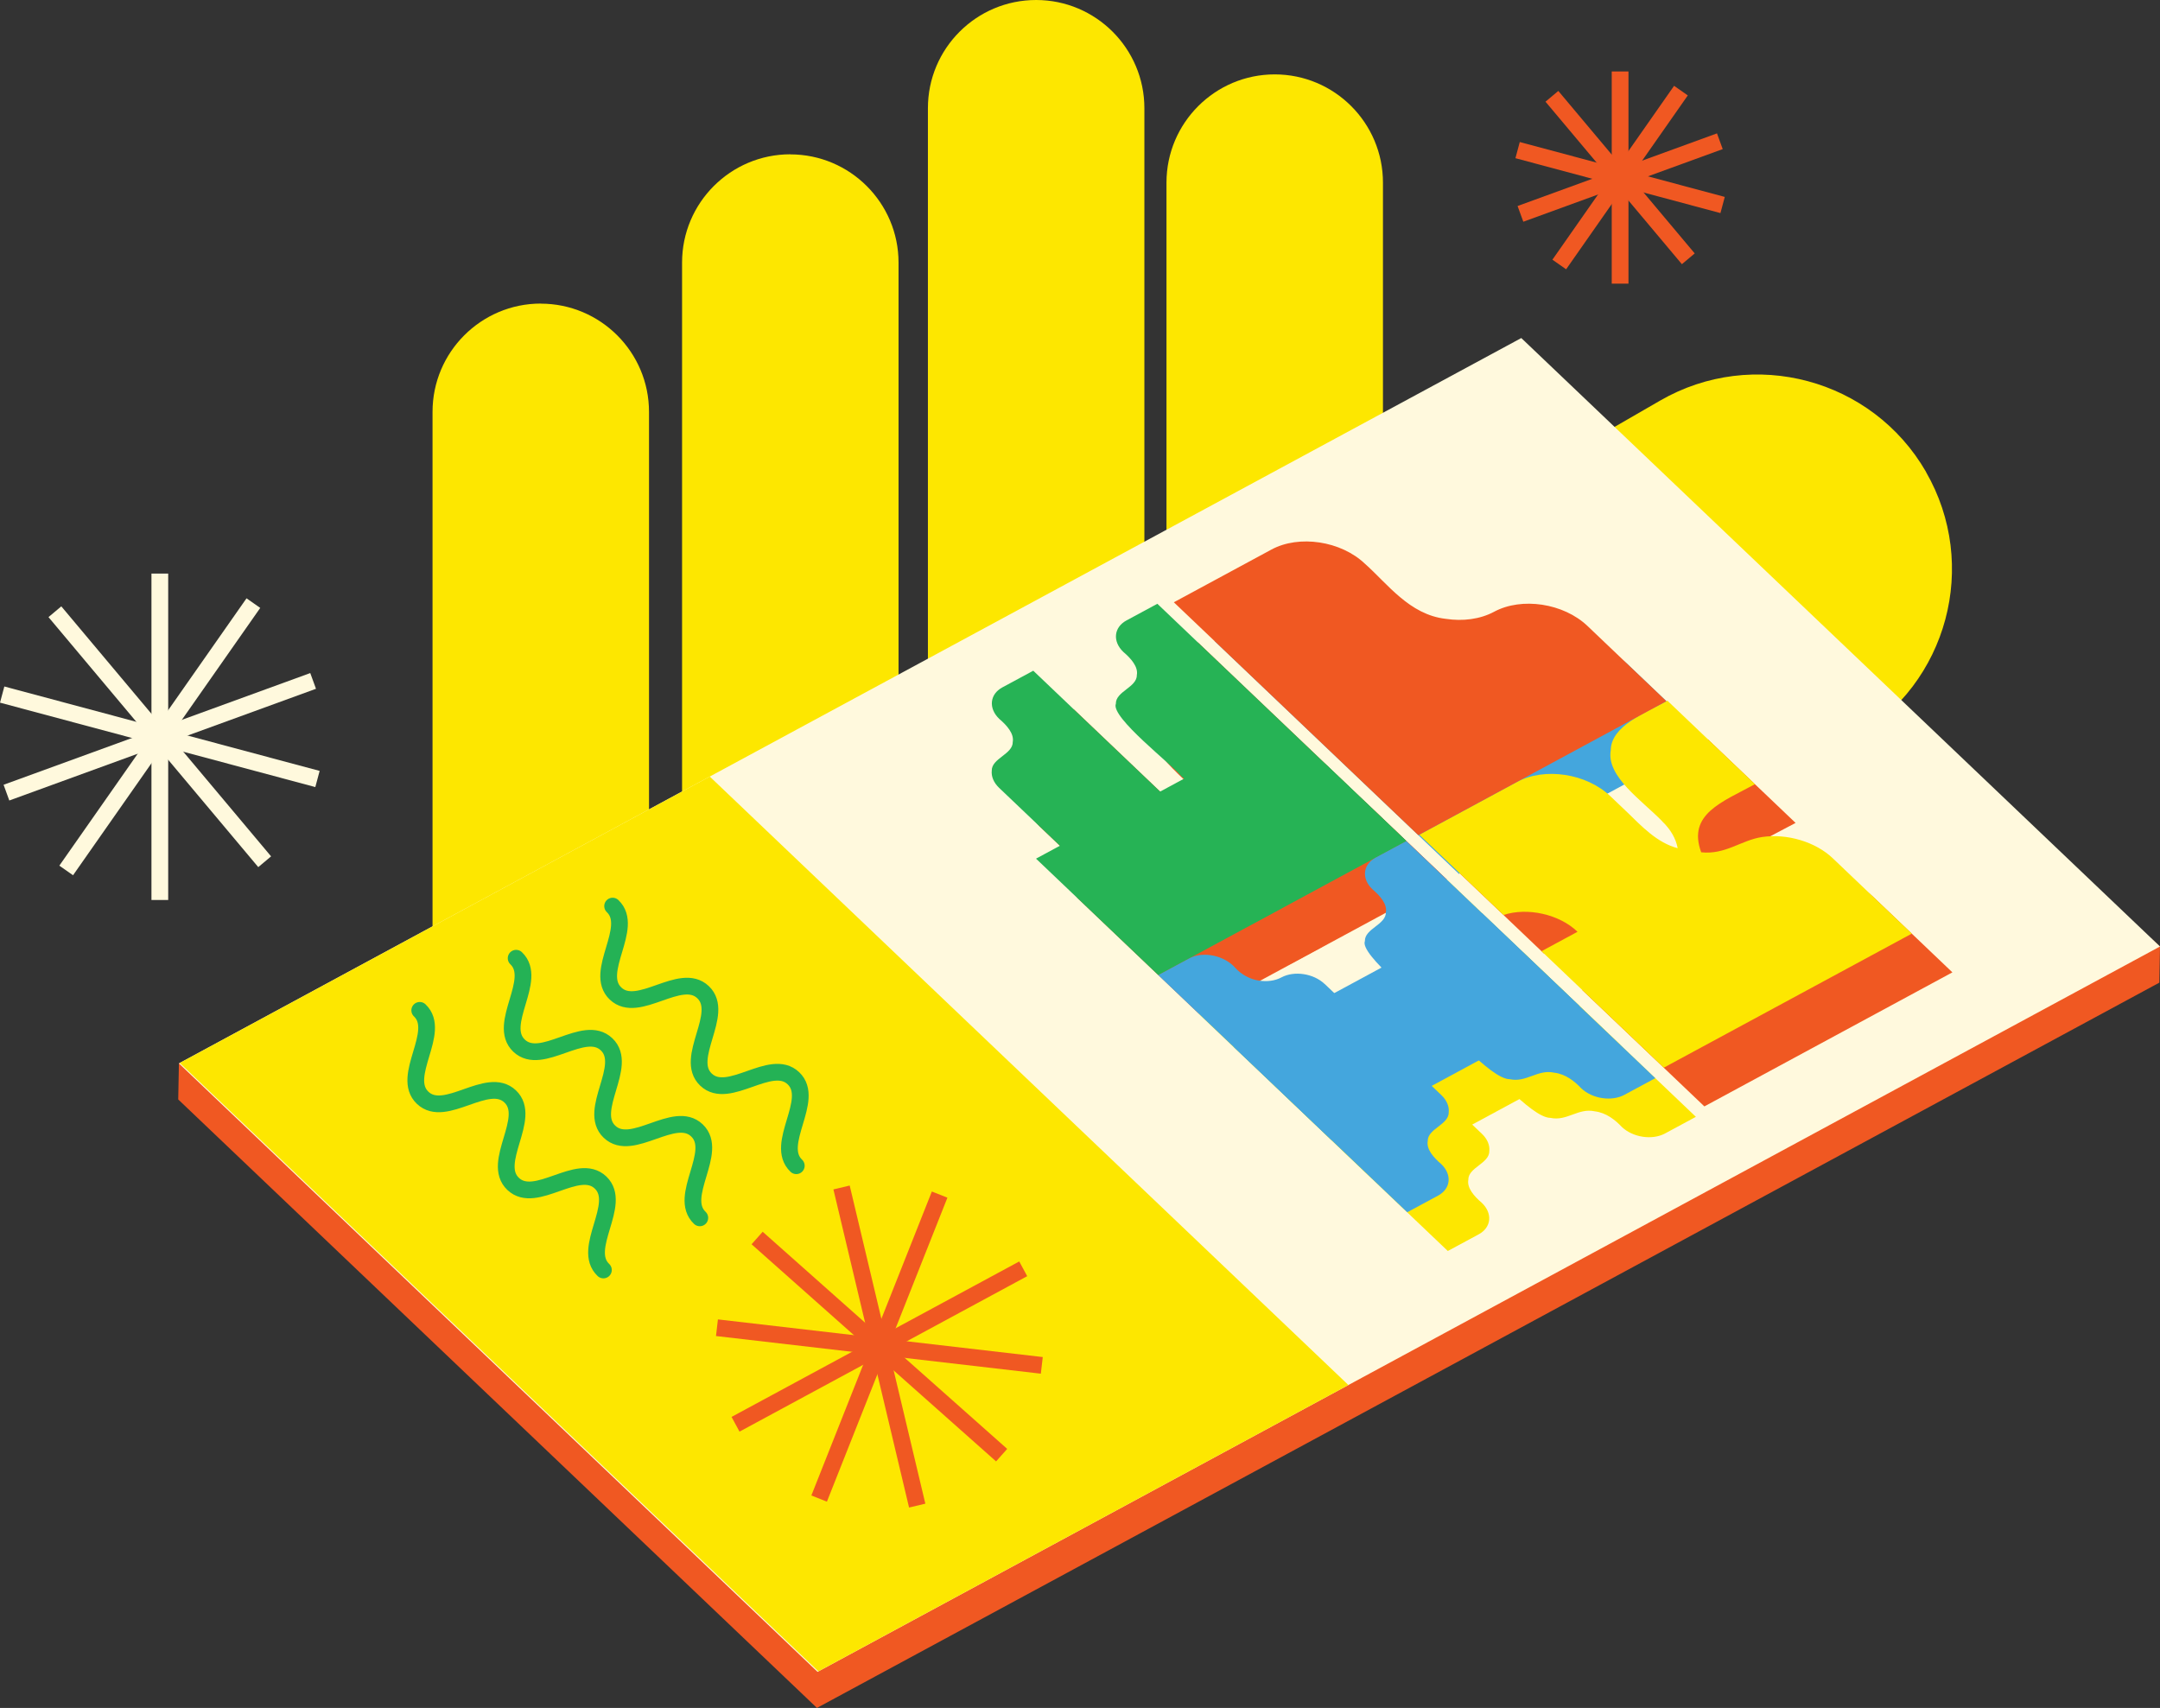
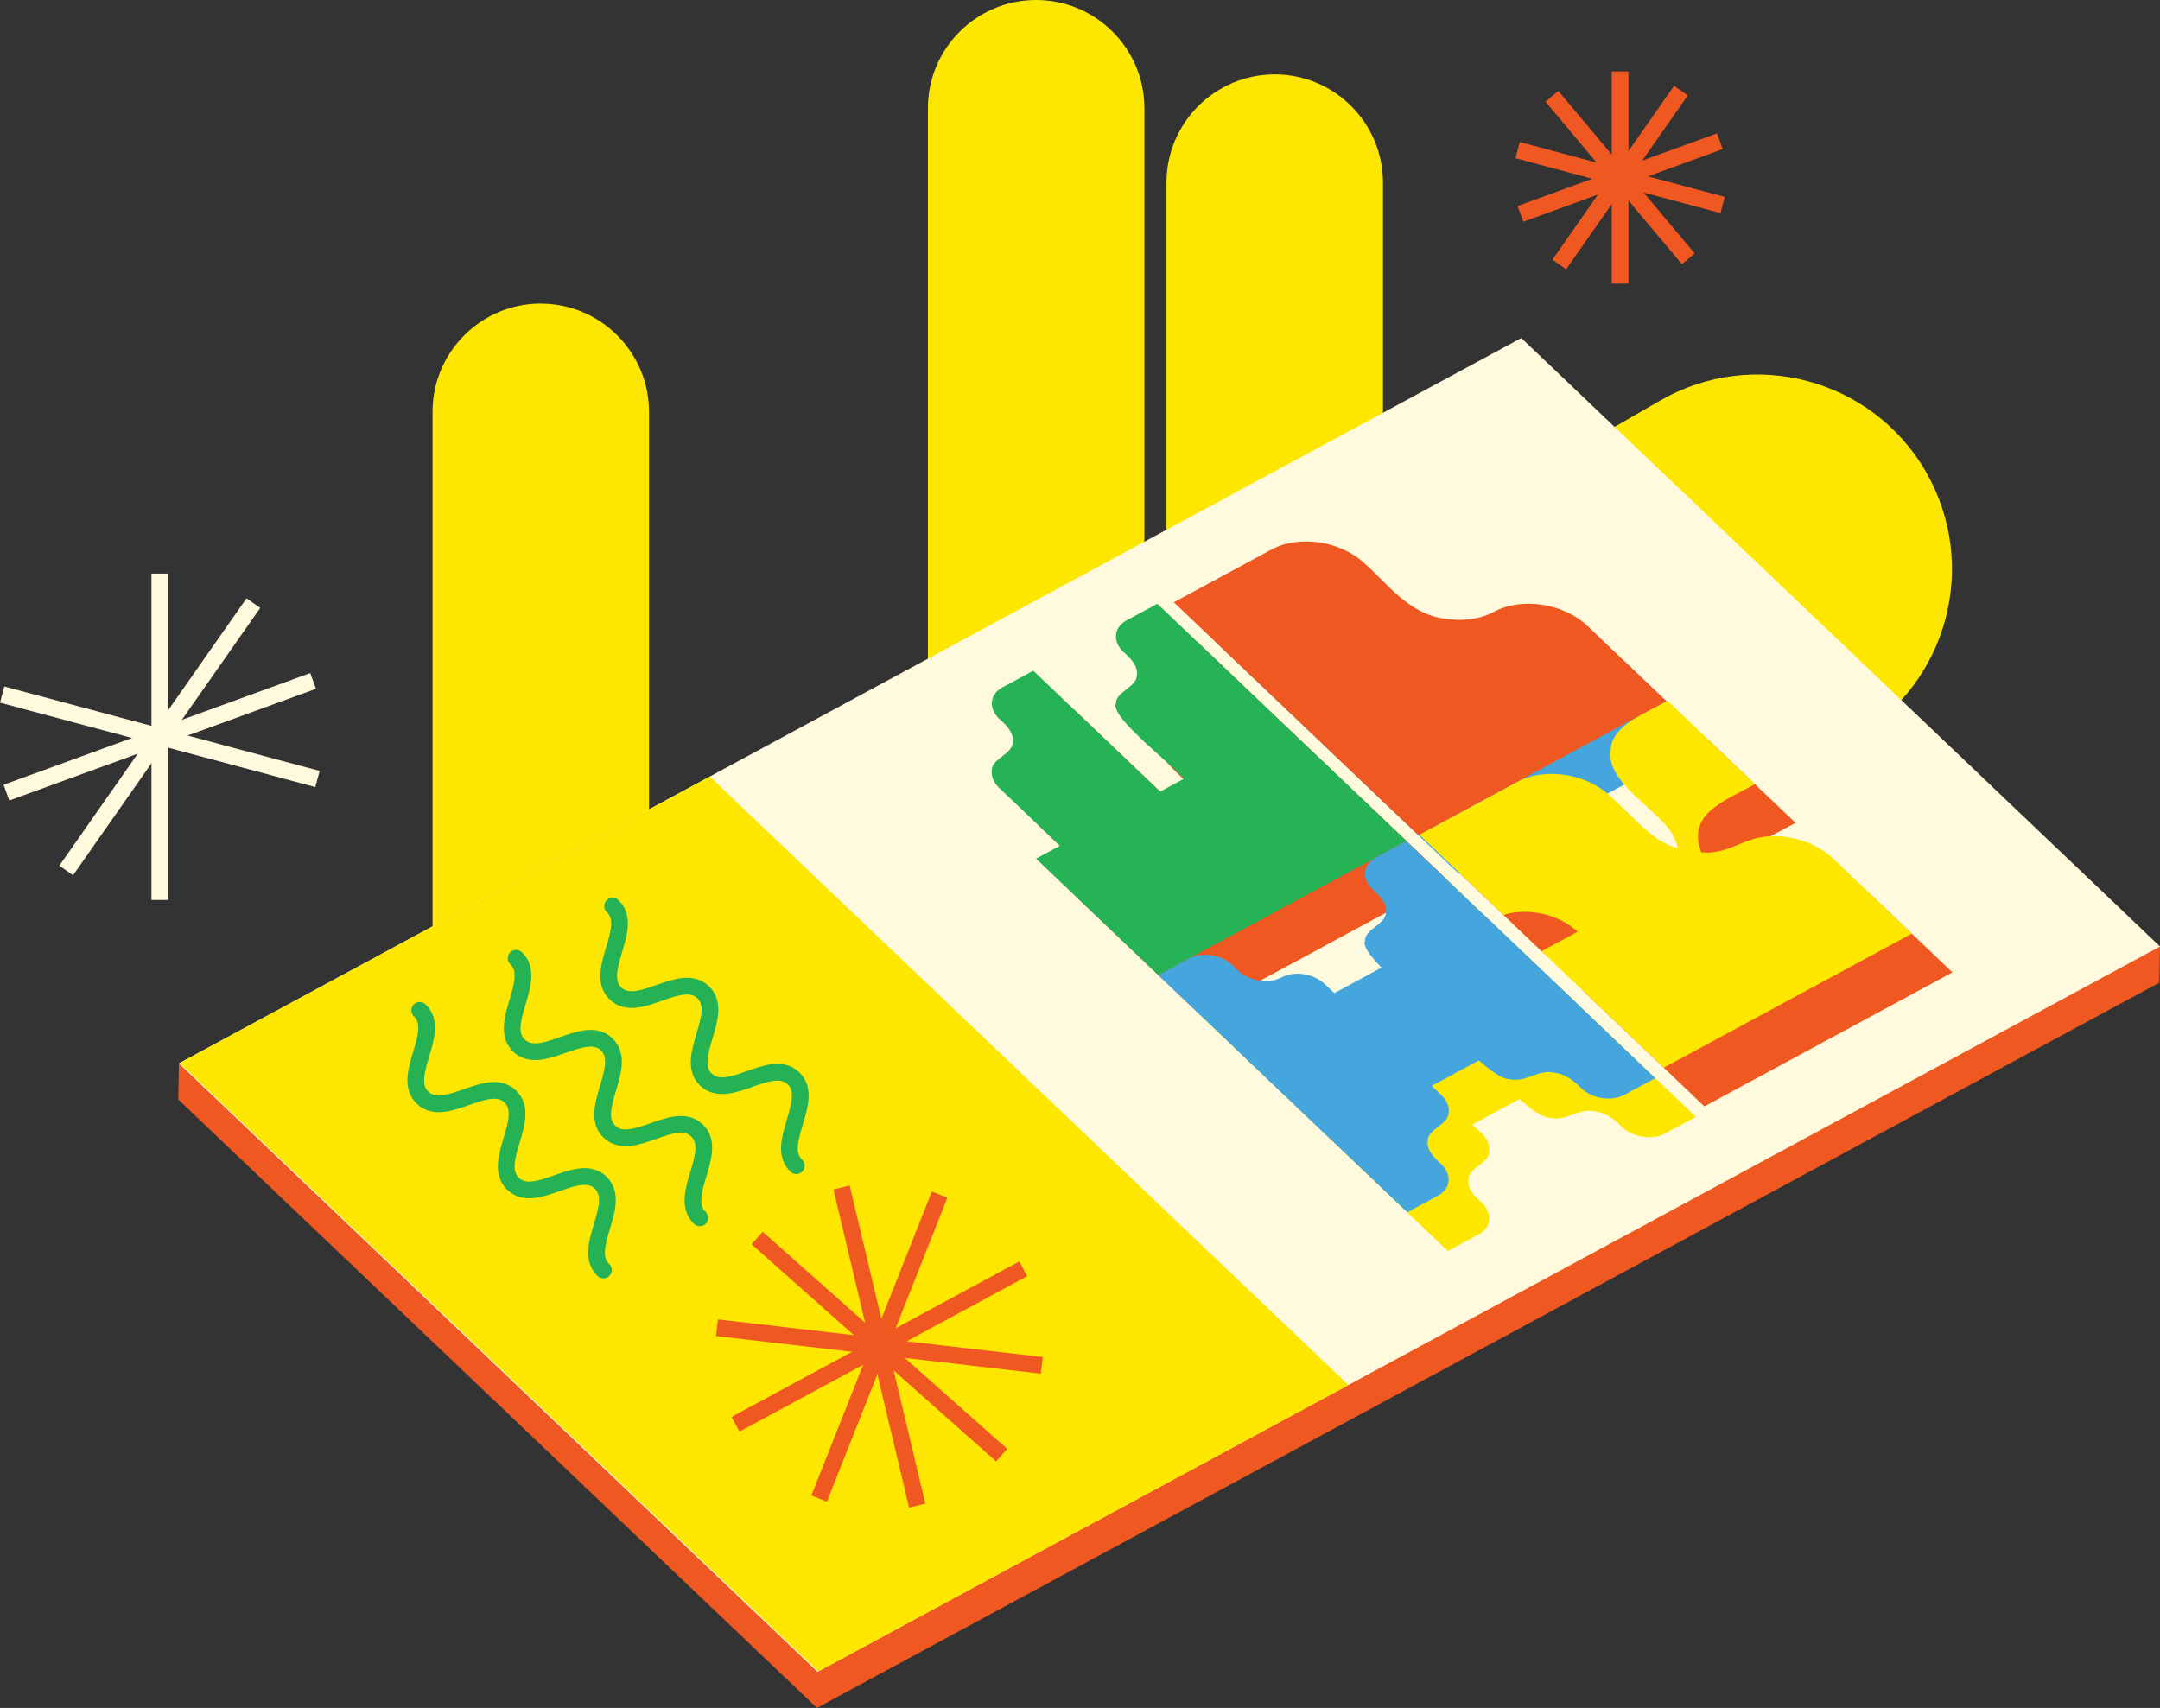
<svg xmlns="http://www.w3.org/2000/svg" id="Layer_2" viewBox="0 0 258.13 204.12">
  <rect x="0" y="0" width="258.13" height="204.12" fill="#333333" stroke="none" />
  <defs>
    <style>.cls-1{stroke:#f05822;}.cls-1,.cls-2,.cls-3{fill:none;stroke-miterlimit:10;stroke-width:2px;}.cls-4{fill:#fde700;}.cls-5{fill:#44a6dd;}.cls-2{stroke:#fff9dd;}.cls-3{stroke:#24b255;stroke-linecap:round;}.cls-6{fill:#f05822;}.cls-7{fill:#fff9dd;}.cls-8{fill:#26b355;}</style>
  </defs>
  <g id="artwork">
    <path class="cls-4" d="M152.33,8.89h0c7.14,0,12.94,5.8,12.94,12.94V88.78h-25.87V21.83c0-7.14,5.8-12.94,12.94-12.94Z" />
    <path class="cls-4" d="M184.69,30.14h0c12.84,0,23.26,10.42,23.26,23.26v81.74h-46.51V53.39c0-12.84,10.42-23.26,23.26-23.26Z" transform="translate(163.91 -118.63) rotate(60)" />
    <path class="cls-4" d="M123.82,0h0C130.96,0,136.76,5.8,136.76,12.94V79.89h-25.87V12.94C110.88,5.8,116.68,0,123.82,0Z" />
-     <path class="cls-4" d="M94.44,18.45h0c7.14,0,12.94,5.8,12.94,12.94V98.33h-25.87V31.38c0-7.14,5.8-12.94,12.94-12.94Z" />
    <path class="cls-4" d="M64.62,36.29h0c7.14,0,12.94,5.8,12.94,12.94V116.18h-25.87V49.22c0-7.14,5.8-12.94,12.94-12.94Z" />
    <polygon class="cls-6" points="181.73 44.72 84.74 97.13 84.74 97.13 71.33 104.37 21.38 127.09 21.3 131.4 97.63 204.12 258.05 117.44 258.13 113.12 181.73 44.72" />
    <g>
      <polygon class="cls-7" points="21.38 127.09 97.7 199.81 258.13 113.12 181.8 40.4 21.38 127.09" />
      <g>
        <g>
          <path class="cls-6" d="M203.48,102.78c1.02,.97,1.65,2.08,1.86,3.22-2.47-.64-4.36-2.68-5.92-4.19,0,0-2.12-2.02-2.12-2.02-2.86-2.73-7.87-3.49-11.18-1.7-2.9,1.57-8.76,4.73-11.66,6.3,2.51,2.39,7.56,7.2,10.07,9.59,2.86-.94,6.69-.08,8.84,2.01l-4.3,2.32c3.64,3.47,10.97,10.45,14.61,13.92,7.39-3.99,22.26-12.03,29.64-16.02-2.35-2.24-7.07-6.74-9.42-8.98-2.06-1.98-5.46-3-8.44-2.57-2.56,.38-4.38,2.14-7.31,1.83-1.68-4.57,2.52-6.01,6.43-8.14-2.61-2.49-7.86-7.49-10.47-9.98-2.7,1.52-6.72,2.98-6.77,5.93-.54,3.14,3.71,5.97,6.15,8.48Z" />
          <path class="cls-5" d="M167.97,72c2.69,2.38,5.31,6.09,9.66,6.58,2.02,.31,4.1,.05,5.76-.84,3.31-1.79,8.32-1.03,11.18,1.7,2.34,2.24,7.08,6.74,9.42,8.98-7.39,3.99-22.26,12.03-29.64,16.02-9.32-8.88-19.88-18.94-29.22-27.84,2.91-1.57,8.75-4.73,11.66-6.3,3.31-1.79,8.32-1.03,11.18,1.7Z" />
          <path class="cls-6" d="M152.32,94.46c3.31-1.79,8.32-1.03,11.18,1.7,2.35,2.24,7.08,6.74,9.42,8.98-7.39,3.99-22.26,12.03-29.64,16.02-4.39-4.18-10.25-9.76-14.61-13.92,5.89-3.18,17.75-9.59,23.65-12.78Z" />
          <g>
            <path class="cls-6" d="M138.2,112.07c-3.48-3.32-10.47-9.97-13.95-13.29-.66-.63-.95-1.37-.88-2.05-.03-1.49,2.54-1.96,2.51-3.45,.17-.97-.69-1.96-1.61-2.74-1.32-1.26-1.15-2.95,.37-3.77,.92-.49,2.77-1.5,3.69-1.99,7.41,7.06,22.33,21.28,29.75,28.34-.92,.5-2.77,1.5-3.69,1.99-1.7,.93-4.25,.33-5.52-1.13-.69-.76-1.74-1.37-2.86-1.52-.93-.14-1.89-.02-2.65,.39-1.53,.82-3.83,.47-5.15-.78Z" />
            <path class="cls-6" d="M172.9,105.12c-.93,.49-2.76,1.5-3.69,1.99-1.53,.82-3.83,.47-5.15-.78-.8-.85-1.88-1.71-3.23-1.87-1.99-.44-3.32,1.21-5.31,.78-2.35,0-7.93-6.71-9.47-7.82-1.07-1.38-8.5-7.07-7.85-8.69-.03-1.49,2.54-1.96,2.51-3.45,.17-.97-.69-1.96-1.61-2.74-1.32-1.26-1.15-2.95,.37-3.77,.92-.49,2.77-1.5,3.69-1.99,7.41,7.06,22.33,21.28,29.75,28.34Z" />
          </g>
          <g>
            <path class="cls-4" d="M202.66,133.48c-.93,.49-2.76,1.5-3.69,1.99-1.53,.82-3.83,.47-5.15-.78-.8-.85-1.88-1.71-3.23-1.87-1.99-.44-3.32,1.21-5.31,.78-2.35,0-7.93-6.71-9.47-7.82-1.07-1.38-8.5-7.07-7.85-8.69-.03-1.49,2.54-1.96,2.51-3.45,.17-.97-.69-1.96-1.61-2.74-1.32-1.26-1.15-2.95,.37-3.77,.92-.49,2.77-1.5,3.69-1.99,7.41,7.06,22.33,21.28,29.75,28.34Z" />
            <path class="cls-4" d="M163.15,122.22c3.48,3.32,10.47,9.97,13.95,13.29,.66,.63,.95,1.37,.88,2.05,.03,1.49-2.54,1.96-2.51,3.45-.17,.97,.69,1.96,1.61,2.74,1.32,1.26,1.15,2.95-.37,3.77-.92,.49-2.77,1.5-3.69,1.99-7.41-7.06-22.33-21.28-29.75-28.34,.92-.5,2.77-1.5,3.69-1.99,1.7-.93,4.25-.33,5.52,1.13,.69,.76,1.74,1.37,2.86,1.52,.93,.14,1.89,.02,2.65-.39,1.53-.82,3.83-.47,5.15,.78Z" />
          </g>
          <path class="cls-4" d="M152.33,129.78c2.9,2.76,8.74,8.33,11.64,11.09,7.39-3.99,22.26-12.03,29.64-16.02-2.9-2.76-8.74-8.33-11.64-11.09-7.39,3.99-22.26,12.03-29.64,16.02Z" />
        </g>
        <g>
          <path class="cls-4" d="M198.63,98.15c1.02,.97,1.65,2.08,1.86,3.22-2.47-.64-4.36-2.68-5.92-4.19,0,0-2.12-2.02-2.12-2.02-2.86-2.73-7.87-3.49-11.18-1.7-2.9,1.57-8.76,4.73-11.66,6.3l10.07,9.59c2.86-.94,6.69-.08,8.84,2.01l-4.3,2.32c3.64,3.47,10.97,10.45,14.61,13.92,7.39-3.99,22.26-12.03,29.64-16.02-2.35-2.24-7.07-6.74-9.42-8.98-2.06-1.98-5.46-3-8.44-2.57-2.56,.38-4.38,2.14-7.31,1.83-1.68-4.57,2.52-6.01,6.43-8.14-2.61-2.49-7.86-7.49-10.47-9.98-2.7,1.52-6.72,2.98-6.77,5.93-.54,3.14,3.71,5.97,6.15,8.48Z" />
          <path class="cls-6" d="M163.12,67.38c2.69,2.38,5.31,6.09,9.66,6.58,2.02,.31,4.1,.05,5.76-.84,3.31-1.79,8.32-1.03,11.18,1.7,2.34,2.24,7.08,6.74,9.42,8.98-7.39,3.99-22.26,12.03-29.64,16.02-9.32-8.88-19.88-18.94-29.22-27.84,2.91-1.57,8.75-4.73,11.66-6.3,3.31-1.79,8.32-1.03,11.18,1.7Z" />
          <path class="cls-8" d="M147.46,89.84c3.31-1.79,8.32-1.03,11.18,1.7,2.35,2.24,7.08,6.74,9.42,8.98-7.39,3.99-22.26,12.03-29.64,16.02-4.39-4.18-10.25-9.76-14.61-13.92,5.89-3.18,17.75-9.59,23.65-12.78Z" />
          <g>
            <path class="cls-8" d="M133.35,107.45c-3.48-3.32-10.47-9.97-13.95-13.29-.66-.63-.95-1.37-.88-2.05-.03-1.49,2.54-1.96,2.51-3.45,.17-.97-.69-1.96-1.61-2.74-1.32-1.26-1.15-2.95,.37-3.77,.92-.49,2.77-1.5,3.69-1.99,7.41,7.06,22.33,21.28,29.75,28.34-.92,.5-2.77,1.5-3.69,1.99-1.7,.93-4.25,.33-5.52-1.13-.69-.76-1.74-1.37-2.86-1.52-.93-.14-1.89-.02-2.65,.39-1.53,.82-3.83,.47-5.15-.78Z" />
            <path class="cls-8" d="M168.05,100.5c-.93,.49-2.76,1.5-3.69,1.99-1.53,.82-3.83,.47-5.15-.78-.8-.85-1.88-1.71-3.23-1.87-1.99-.44-3.32,1.21-5.31,.78-2.35,0-7.93-6.71-9.47-7.82-1.07-1.38-8.5-7.07-7.85-8.69-.03-1.49,2.54-1.96,2.51-3.45,.17-.97-.69-1.96-1.61-2.74-1.32-1.26-1.15-2.95,.37-3.77,.92-.49,2.77-1.5,3.69-1.99,7.41,7.06,22.33,21.28,29.75,28.34Z" />
          </g>
          <g>
            <path class="cls-5" d="M197.81,128.86c-.93,.49-2.76,1.5-3.69,1.99-1.53,.82-3.83,.47-5.15-.78-.8-.85-1.88-1.71-3.23-1.87-1.99-.44-3.32,1.21-5.31,.78-2.35,0-7.93-6.71-9.47-7.82-1.07-1.38-8.5-7.07-7.85-8.69-.03-1.49,2.54-1.96,2.51-3.45,.17-.97-.69-1.96-1.61-2.74-1.32-1.26-1.15-2.95,.37-3.77,.92-.49,2.77-1.5,3.69-1.99,7.41,7.06,22.33,21.28,29.75,28.34Z" />
            <path class="cls-5" d="M158.3,117.59c3.48,3.32,10.47,9.97,13.95,13.29,.66,.63,.95,1.37,.88,2.05,.03,1.49-2.54,1.96-2.51,3.45-.17,.97,.69,1.96,1.61,2.74,1.32,1.26,1.15,2.95-.37,3.77-.92,.49-2.77,1.5-3.69,1.99-7.41-7.06-22.33-21.28-29.75-28.34,.92-.5,2.77-1.5,3.69-1.99,1.7-.93,4.25-.33,5.52,1.13,.69,.76,1.74,1.37,2.86,1.52,.93,.14,1.89,.02,2.65-.39,1.53-.82,3.83-.47,5.15,.78Z" />
          </g>
          <path class="cls-5" d="M147.48,125.16c2.9,2.76,8.74,8.33,11.64,11.09,7.39-3.99,22.26-12.03,29.64-16.02-2.9-2.76-8.74-8.33-11.64-11.09-7.39,3.99-22.26,12.03-29.64,16.02Z" />
        </g>
      </g>
      <polygon class="cls-4" points="21.48 127.04 97.8 199.75 161.14 165.53 84.82 92.81 21.48 127.04" />
      <g>
        <line class="cls-1" x1="97.89" y1="179.1" x2="112.29" y2="142.77" />
        <line class="cls-1" x1="109.61" y1="179.94" x2="100.57" y2="141.92" />
        <line class="cls-1" x1="119.7" y1="173.91" x2="90.48" y2="147.96" />
        <line class="cls-1" x1="124.5" y1="163.18" x2="85.68" y2="158.68" />
        <line class="cls-1" x1="122.28" y1="151.64" x2="87.9" y2="170.22" />
      </g>
      <g>
        <path class="cls-3" d="M95.16,139.32c-2.7-2.57,2.35-7.88-.34-10.45s-7.75,2.73-10.45,.16,2.35-7.88-.35-10.45-7.76,2.73-10.46,.16,2.35-7.88-.35-10.45" />
        <path class="cls-3" d="M83.63,145.55c-2.7-2.57,2.35-7.88-.34-10.45s-7.75,2.73-10.45,.16,2.35-7.88-.35-10.45-7.76,2.73-10.46,.16,2.35-7.88-.35-10.45" />
        <path class="cls-3" d="M72.11,151.78c-2.7-2.57,2.35-7.88-.34-10.45s-7.75,2.73-10.45,.16,2.35-7.88-.35-10.45-7.76,2.73-10.46,.16,2.35-7.88-.35-10.45" />
      </g>
    </g>
    <g>
      <line class="cls-1" x1="201.76" y1="30.93" x2="185.46" y2="11.51" />
      <line class="cls-1" x1="205.86" y1="24.5" x2="181.36" y2="17.94" />
      <line class="cls-1" x1="205.53" y1="16.88" x2="181.7" y2="25.56" />
      <line class="cls-1" x1="200.88" y1="10.83" x2="186.34" y2="31.61" />
      <line class="cls-1" x1="193.61" y1="8.54" x2="193.61" y2="33.9" />
    </g>
    <g>
-       <line class="cls-2" x1="31.63" y1="102.99" x2="6.56" y2="73.11" />
      <line class="cls-2" x1="37.94" y1="93.1" x2=".26" y2="83.01" />
      <line class="cls-2" x1="37.42" y1="81.38" x2=".77" y2="94.73" />
      <line class="cls-2" x1="30.28" y1="72.08" x2="7.91" y2="104.03" />
      <line class="cls-2" x1="19.1" y1="68.55" x2="19.1" y2="107.56" />
    </g>
  </g>
</svg>